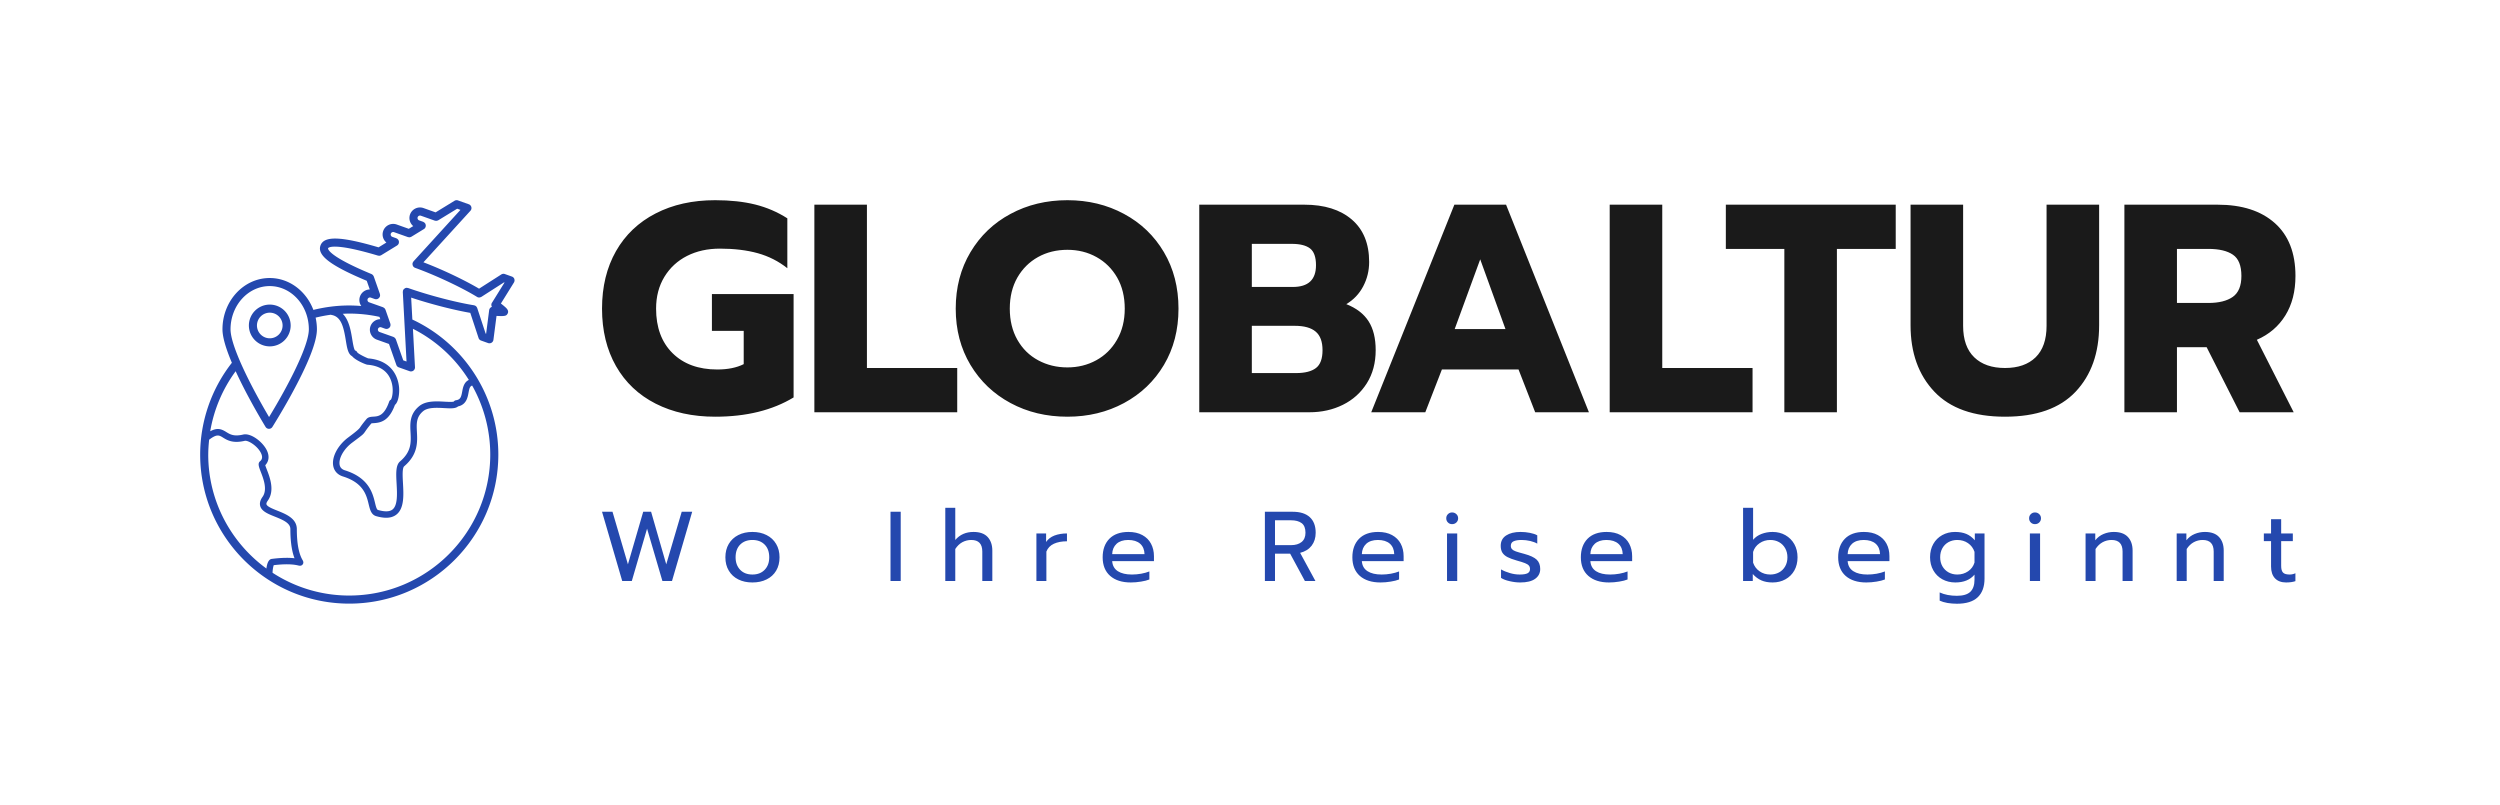
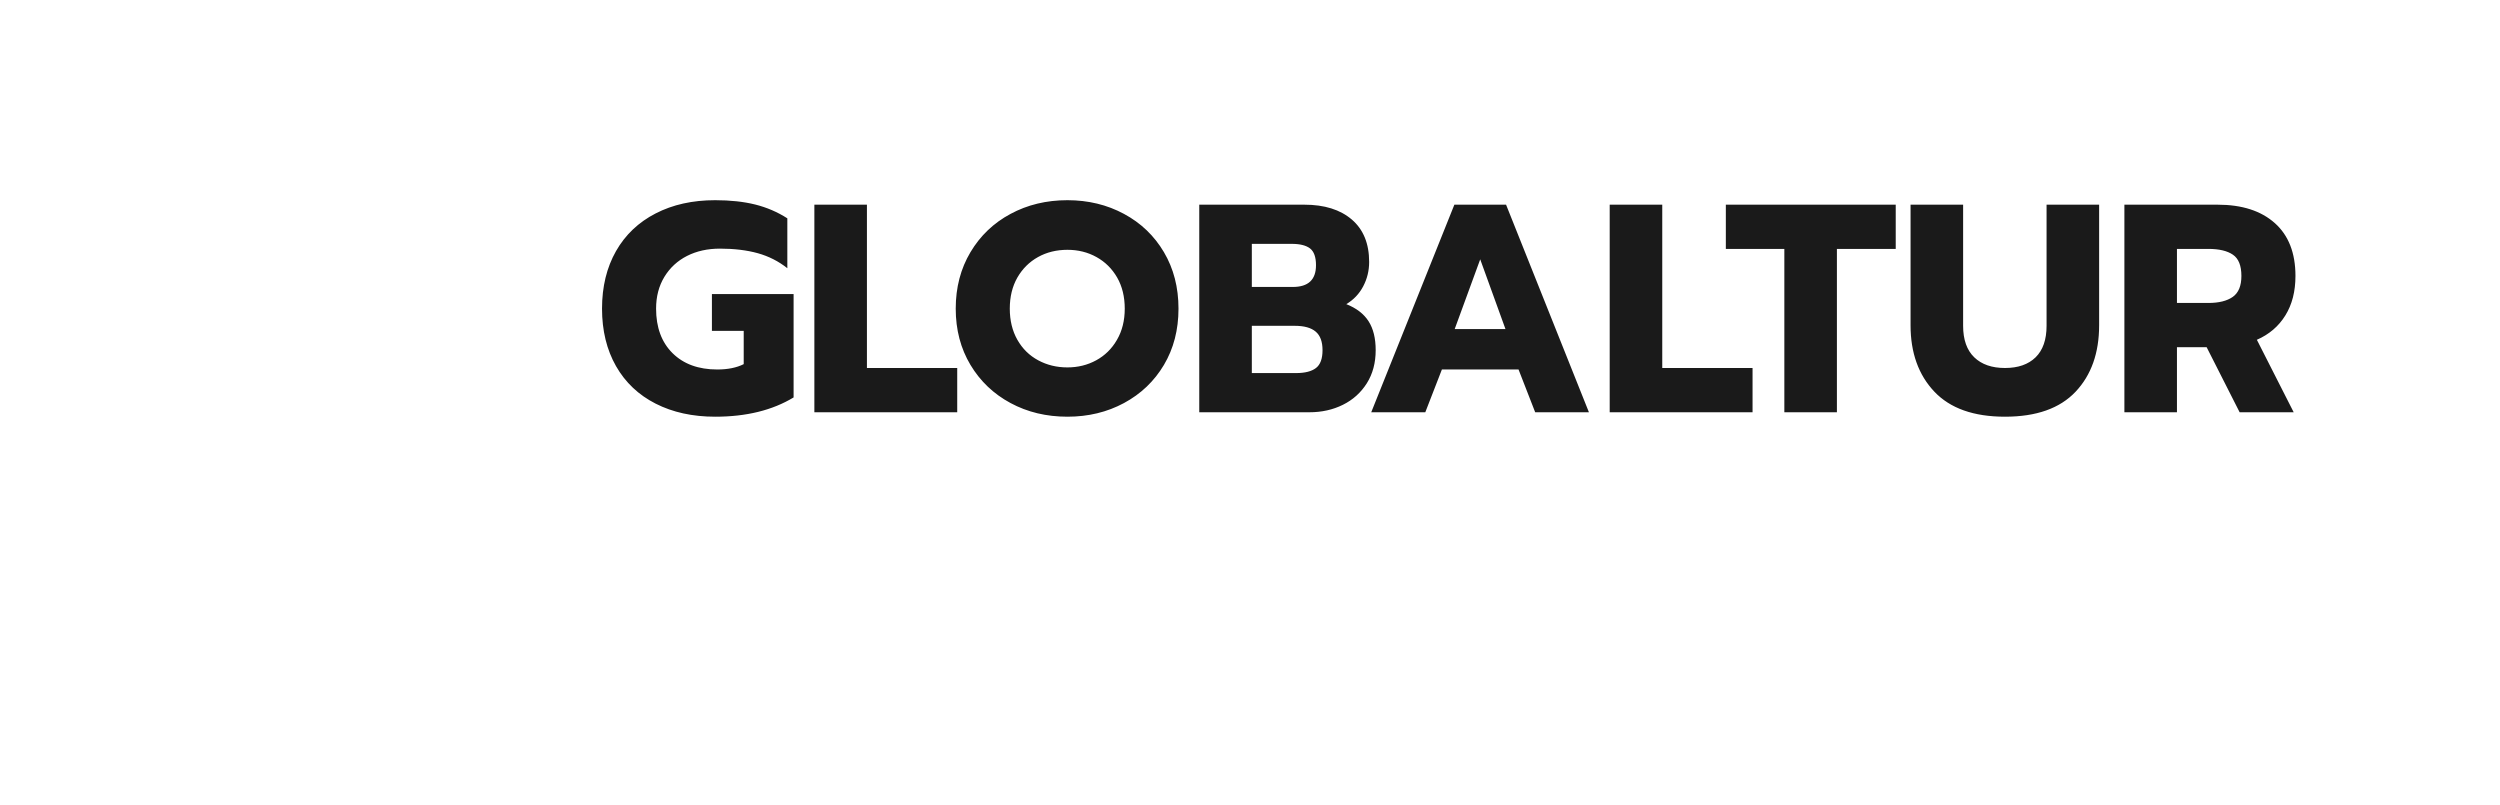
<svg xmlns="http://www.w3.org/2000/svg" id="SvgjsSvg15294" width="4096" height="1318.545" version="1.1">
  <defs id="SvgjsDefs15295" />
  <g id="SvgjsG15296" transform="translate(328, 328) scale(34.4)" opacity="1">
    <defs id="SvgjsDefs5057" />
    <g id="SvgjsG5058" transform="scale(0.216)" opacity="1">
      <g id="SvgjsG5059" class="v2xuRLOkr" transform="translate(-21.242, -11.423) scale(1.118)" light-content="false" non-strokable="false" fill="#2448ae">
-         <path d="M80.961 25.762a.784.784 0 0 0-.484-.484l-1.391-.496a.796.796 0 0 0-.695.078L74 27.668c-2.446-1.453-6.65-3.55-10.97-5.203l9.266-10.16a.79.79 0 0 0 .183-.73.792.792 0 0 0-.504-.555l-2.132-.758a.796.796 0 0 0-.684.07l-3.73 2.286-2.383-.848a2.06 2.06 0 0 0-1.59.082 2.076 2.076 0 0 0-.441 3.473l-.875.535-2.383-.848a2.087 2.087 0 0 0-2.66 1.266 2.06 2.06 0 0 0 .082 1.59c.128.273.32.507.543.699l-1.547.95c-7.434-2.192-10.766-2.298-11.453-.36s1.964 3.96 9.125 6.957l.601 1.71a2.073 2.073 0 0 0-1.934 1.383 2.06 2.06 0 0 0 .083 1.59c.05.106.109.2.175.29a30.1 30.1 0 0 0-2.375-.106c-2.394 0-4.77.305-7.074.875-1.394-3.684-4.726-6.29-8.617-6.29-5.137 0-9.312 4.54-9.312 10.118 0 1.492.632 3.71 1.855 6.597a29.453 29.453 0 0 0-6.254 18.102c0 16.211 13.188 29.402 29.402 29.402 16.211 0 29.402-13.188 29.402-29.402 0-11.414-6.644-21.805-16.957-26.629l-.234-4.324c4.375 1.453 8.902 2.535 11.66 3.008l1.633 4.96a.796.796 0 0 0 .488.5l1.39.497a.805.805 0 0 0 .684-.07.784.784 0 0 0 .371-.578l.61-4.707c.374.02.68.03.925.03.906 0 1.055-.144 1.23-.425.384-.613-.167-1.102-.495-1.394a14.028 14.028 0 0 0-.797-.653l2.574-4.152a.81.81 0 0 0 .074-.684zm-48.254 1.395c4.258 0 7.723 3.824 7.723 8.527 0 2.14-1.782 6.55-5.02 12.422a131.324 131.324 0 0 1-2.828 4.879 144.925 144.925 0 0 1-2.508-4.446c-3.28-6.09-5.09-10.656-5.09-12.855 0-4.703 3.465-8.527 7.723-8.527zM20.59 60.383c0-.981.07-1.958.176-2.93 1.515-1.145 1.945-.906 2.71-.43.821.512 1.942 1.211 4.301.656.653-.152 2.477.961 3.192 2.375.535 1.055.012 1.5-.16 1.649-.504.43-.25 1.09.136 2.086.543 1.402 1.364 3.523.348 4.945-.46.648-.613 1.262-.45 1.824.306 1.035 1.556 1.54 2.884 2.067 1.789.718 3.058 1.312 3.058 2.468 0 3.016.438 4.758.82 5.743-.878-.106-2.292-.153-4.496.128-.546.07-.898.715-1.05 1.899C25.113 77.8 20.586 69.61 20.586 60.38zm27.809 27.808A27.645 27.645 0 0 1 33.274 83.7c-.004-.445.102-1.164.234-1.5 3.032-.363 4.371-.047 4.82.059.22.05.622.148.887-.211s.059-.715-.043-.887c-.738-1.273-1.113-3.316-1.113-6.066 0-2.106-2.14-2.965-3.855-3.652-.938-.375-2.004-.801-2.133-1.247-.063-.207.11-.507.265-.726 1.41-1.98.403-4.586-.199-6.14-.113-.29-.246-.637-.304-.844.75-.782.855-1.864.273-3.008-.84-1.66-3.137-3.387-4.621-3.04-1.844.434-2.602-.038-3.336-.495-.945-.59-1.754-.918-3.172-.145a27.87 27.87 0 0 1 5.016-11.848 96.128 96.128 0 0 0 2.68 5.34 130.271 130.271 0 0 0 3.218 5.64.792.792 0 0 0 .672.38h.004a.794.794 0 0 0 .672-.372c.015-.027 1.699-2.695 3.562-6.066 3.461-6.281 5.22-10.72 5.22-13.191 0-.793-.095-1.559-.255-2.301.996-.242 2-.441 3.02-.574.039.015.058.035.11.043 1.913.324 2.394 2.37 2.823 5.015.243 1.496.442 2.703 1.235 3.114.68.847 2.761 1.668 3.008 1.687 2.37.184 3.93 1.192 4.632 3 .672 1.727.29 3.524.016 3.899a.631.631 0 0 0-.336.37c-.984 2.84-2.172 2.915-3.125 2.973-.492.032-1.004.063-1.36.485-.788.941-1.093 1.394-1.296 1.695-.184.273-.785.79-1.801 1.55l-.524.395c-2.03 1.528-3.238 3.813-2.937 5.559.18 1.031.863 1.781 1.926 2.113 4.05 1.262 4.64 3.703 5.07 5.48.258 1.063.5 2.067 1.484 2.348.735.211 1.391.317 1.97.317.823 0 1.495-.215 2.034-.64 1.551-1.239 1.407-3.872 1.278-6.196-.074-1.324-.164-2.973.238-3.316 2.742-2.34 2.617-4.786 2.512-6.75-.086-1.657-.153-2.97 1.23-4.122.946-.785 2.73-.683 4.168-.605 1.242.07 2.188.125 2.711-.332 1.633-.348 1.895-1.758 2.07-2.703.157-.848.266-1.266.715-1.41a27.777 27.777 0 0 1 3.57 13.605c0 15.336-12.476 27.809-27.808 27.809zM71.977 45.67c-.96.458-1.16 1.516-1.3 2.286-.2 1.07-.337 1.593-1.231 1.718a.618.618 0 0 0-.422.25c-.242.118-1.14.067-1.801.032-1.66-.094-3.723-.211-5.05.898-1.876 1.563-1.782 3.395-1.688 5.164.101 1.946.195 3.781-2.067 5.715-.882.754-.789 2.422-.683 4.356.113 2.015.238 4.3-.801 5.128-.563.45-1.523.481-2.86.098-.273-.078-.421-.703-.597-1.422-.445-1.84-1.191-4.922-5.93-6.398-.61-.192-.953-.555-1.05-1.113-.215-1.254.835-3.11 2.449-4.325l.523-.39c1.629-1.223 1.695-1.27 2.09-1.856.187-.277.469-.691 1.199-1.566.082-.031.309-.043.48-.055 1.415-.086 3.012-.45 4.172-3.601.711-.583.891-2.247.825-3.313-.082-1.266-.758-5.41-6.098-5.86-.426-.148-1.914-.863-2.16-1.187a.637.637 0 0 0-.414-.367c-.243-.184-.438-1.387-.57-2.188-.274-1.675-.622-3.793-1.876-5.05.434-.02.864-.043 1.297-.043 2.004 0 4 .222 5.942.644l.164.461a2.08 2.08 0 0 0-1.934 1.379 2.06 2.06 0 0 0 .082 1.59c.238.504.66.883 1.184 1.07l2.383.848 1.449 4.129a.784.784 0 0 0 .484.484l2.133.758a.777.777 0 0 0 .266.047.818.818 0 0 0 .476-.156.8.8 0 0 0 .32-.68l-.406-7.574a27.813 27.813 0 0 1 11.035 10.094zm4.563-15.227a.781.781 0 0 0-.004.81.792.792 0 0 0-.543.648l-.602 4.66-.094-.035-1.664-5.051c-.012-.04-.039-.063-.054-.098a.658.658 0 0 0-.083-.144.674.674 0 0 0-.109-.102c-.039-.031-.074-.066-.117-.094a.766.766 0 0 0-.16-.058c-.035-.012-.067-.032-.106-.04-2.836-.44-8.105-1.695-12.977-3.394-.004 0-.004 0-.008-.004-.05-.015-.101-.015-.152-.02-.05-.007-.101-.027-.152-.023h-.004a.797.797 0 0 0-.3.078c-.052.024-.087.063-.13.098-.039.031-.082.05-.117.086a.805.805 0 0 0-.16.266v.004c-.016.05-.016.101-.02.152-.007.05-.023.097-.023.152v.008l.734 13.691-.648-.23-1.45-4.13c-.003-.011-.015-.023-.019-.035-.02-.05-.055-.097-.086-.14-.027-.04-.05-.082-.086-.117s-.074-.059-.117-.086c-.047-.032-.09-.063-.14-.086-.012-.004-.024-.016-.036-.024l-2.742-.972a.48.48 0 0 1-.277-.254.482.482 0 0 1-.02-.375.498.498 0 0 1 .63-.297l.78.277h.012a.806.806 0 0 0 .254.043c.008 0 .016-.004.027-.004.032 0 .063-.011.098-.015.047-.008.094-.008.14-.024.016-.004.024-.015.036-.02.05-.019.093-.054.14-.085.04-.028.082-.051.118-.086s.058-.074.085-.117c.032-.047.063-.09.086-.141.004-.012.016-.023.02-.035.012-.035.008-.067.016-.102.011-.054.023-.105.023-.164a.791.791 0 0 0-.023-.164c-.008-.035-.004-.07-.016-.101l-.957-2.73c-.004-.013-.016-.024-.02-.036a.627.627 0 0 0-.086-.14c-.027-.04-.05-.083-.085-.118-.036-.035-.075-.058-.118-.086-.047-.031-.09-.062-.14-.086-.012-.004-.024-.015-.035-.023l-2.743-.973a.48.48 0 0 1-.277-.254.482.482 0 0 1 .234-.652.482.482 0 0 1 .375-.02l.782.278h.011a.806.806 0 0 0 .254.043c.008 0 .016-.004.024-.004.035 0 .066-.012.097-.016.047-.008.094-.008.141-.023.012-.004.023-.016.035-.02.05-.02.094-.054.14-.086.04-.027.083-.05.118-.086s.059-.074.086-.113c.031-.047.062-.09.086-.14.004-.012.015-.024.02-.036.011-.035.007-.07.015-.101a.744.744 0 0 0 .023-.16.791.791 0 0 0-.023-.164c-.008-.036-.004-.07-.016-.102l-1.21-3.45-.012-.019c-.02-.054-.059-.101-.09-.152-.024-.035-.043-.078-.074-.11s-.07-.05-.106-.078c-.047-.035-.094-.074-.148-.097l-.02-.012c-8.937-3.703-8.566-5.078-8.562-5.09.004-.012.586-1.312 9.844 1.453.05.016.101.008.152.016.027.004.05.02.078.02.02 0 .035-.008.055-.008a.878.878 0 0 0 .281-.074.765.765 0 0 0 .055-.024c.007-.004.015-.004.023-.012l3.117-1.91c.004-.004.008-.008.016-.012a.8.8 0 0 0 .207-.191c.016-.02.02-.043.035-.063.027-.046.059-.09.078-.144.004-.012 0-.027.008-.04a.704.704 0 0 0 .023-.163c.004-.047.012-.098.008-.145-.004-.047-.023-.094-.035-.14a.754.754 0 0 0-.058-.157c-.008-.011-.008-.027-.016-.039-.02-.03-.047-.047-.07-.074-.036-.043-.067-.086-.114-.121-.043-.035-.09-.059-.14-.086-.032-.016-.055-.043-.09-.055l-.781-.277a.48.48 0 0 1-.278-.254.482.482 0 0 1-.02-.375.498.498 0 0 1 .63-.297l2.742.973c.066.023.133.023.199.027.023.004.047.02.07.02.008 0 .02-.004.028-.004.02 0 .039-.004.058-.008a.84.84 0 0 0 .211-.055c.024-.007.047-.02.07-.03.016-.009.032-.013.047-.02l2.47-1.512a.875.875 0 0 0 .223-.203c.014-.02.018-.04.03-.063.027-.047.059-.09.078-.144.004-.012 0-.028.008-.043a.791.791 0 0 0 .023-.164c.004-.047.012-.098.008-.145-.004-.047-.023-.094-.035-.14a.754.754 0 0 0-.058-.157c-.008-.011-.008-.027-.016-.039-.02-.031-.047-.047-.07-.074-.036-.043-.067-.086-.114-.121-.043-.035-.09-.059-.14-.086-.032-.016-.055-.043-.09-.055l-.781-.277a.498.498 0 0 1-.297-.629.48.48 0 0 1 .254-.277.482.482 0 0 1 .375-.02l2.742.973c.012.004.027 0 .043.008a.78.78 0 0 0 .164.023c.047.004.094.012.144.008.047-.004.094-.024.141-.035.055-.016.106-.032.156-.055.012-.008.028-.008.04-.016l3.73-2.285.648.23-9.246 10.142-.004.004c-.035.039-.05.086-.078.129-.027.046-.062.085-.082.136v.004a.824.824 0 0 0-.047.309c.004.05.024.101.035.152s.016.102.036.145c.043.093.105.18.183.25v.004c.078.07.168.12.262.156l.004.004c4.636 1.68 9.656 4.156 12.215 5.734a.775.775 0 0 0 .23.094c.016.004.035.004.051.008.043.007.09.02.133.02.02 0 .035-.013.055-.016a.693.693 0 0 0 .246-.063c.035-.016.07-.02.105-.039.008-.004.016-.004.024-.012l4.476-2.867.094.035-2.477 3.996zm-39.696 4.485a4.124 4.124 0 0 0-4.12-4.121 4.124 4.124 0 0 0-4.122 4.12 4.124 4.124 0 0 0 4.121 4.122 4.124 4.124 0 0 0 4.122-4.121zm-6.648 0a2.529 2.529 0 0 1 2.527-2.527c1.395 0 2.528 1.132 2.528 2.527s-1.133 2.527-2.528 2.527a2.529 2.529 0 0 1-2.527-2.527z" />
-       </g>
+         </g>
      <g id="SvgjsG5060" class="text" transform="translate(275.304, 46.76) scale(1)" light-content="false" fill="#1a1a1a">
        <path d="M-174.88 -1.9C-171.1 0.02 -166.73 0.98 -161.75 0.98C-154.89 0.98 -149.13 -0.44 -144.46 -3.27L-144.46 -26.06L-162.47 -26.06L-162.47 -17.94L-155.46 -17.94L-155.46 -10.61C-157.03 -9.82 -158.98 -9.43 -161.29 -9.43C-165.44 -9.43 -168.72 -10.63 -171.15 -13.03C-173.57 -15.43 -174.78 -18.71 -174.78 -22.85C-174.78 -25.52 -174.17 -27.85 -172.95 -29.86C-171.72 -31.87 -170.05 -33.41 -167.94 -34.48C-165.82 -35.55 -163.41 -36.08 -160.7 -36.08C-157.56 -36.08 -154.77 -35.74 -152.35 -35.07C-149.93 -34.39 -147.76 -33.29 -145.84 -31.76L-145.84 -42.76C-148.02 -44.16 -150.39 -45.17 -152.94 -45.81C-155.49 -46.44 -158.43 -46.76 -161.75 -46.76C-166.73 -46.76 -171.1 -45.79 -174.88 -43.84C-178.65 -41.9 -181.57 -39.13 -183.62 -35.53C-185.67 -31.92 -186.7 -27.7 -186.7 -22.85C-186.7 -18.01 -185.67 -13.78 -183.62 -10.18C-181.57 -6.58 -178.65 -3.82 -174.88 -1.9Z M-139.88 -45.77L-139.88 0L-108.38 0L-108.38 -9.76L-128.29 -9.76L-128.29 -45.77Z M-96.62 -2.03C-92.89 -0.02 -88.71 0.98 -84.08 0.98C-79.5 0.98 -75.34 -0.02 -71.61 -2.03C-67.88 -4.04 -64.94 -6.84 -62.8 -10.44C-60.66 -14.05 -59.59 -18.18 -59.59 -22.85C-59.59 -27.53 -60.66 -31.67 -62.8 -35.3C-64.94 -38.92 -67.88 -41.74 -71.61 -43.74C-75.34 -45.75 -79.5 -46.76 -84.08 -46.76C-88.71 -46.76 -92.89 -45.75 -96.62 -43.74C-100.36 -41.74 -103.3 -38.92 -105.46 -35.3C-107.62 -31.67 -108.71 -27.53 -108.71 -22.85C-108.71 -18.18 -107.62 -14.05 -105.46 -10.44C-103.3 -6.84 -100.36 -4.04 -96.62 -2.03ZM-77.73 -11.46C-79.65 -10.41 -81.77 -9.89 -84.08 -9.89C-86.44 -9.89 -88.59 -10.41 -90.53 -11.46C-92.48 -12.51 -94 -14.01 -95.12 -15.98C-96.23 -17.94 -96.79 -20.23 -96.79 -22.85C-96.79 -25.47 -96.23 -27.75 -95.12 -29.7C-94 -31.64 -92.49 -33.15 -90.57 -34.22C-88.65 -35.29 -86.48 -35.82 -84.08 -35.82C-81.73 -35.82 -79.59 -35.29 -77.67 -34.22C-75.74 -33.15 -74.23 -31.64 -73.11 -29.7C-72 -27.75 -71.44 -25.47 -71.44 -22.85C-71.44 -20.23 -72.01 -17.94 -73.15 -15.98C-74.28 -14.01 -75.81 -12.51 -77.73 -11.46Z M-55.01 -45.77L-55.01 0L-30.71 0C-28.01 0 -25.55 -0.55 -23.35 -1.64C-21.14 -2.73 -19.38 -4.31 -18.07 -6.38C-16.76 -8.46 -16.11 -10.89 -16.11 -13.69C-16.11 -16.31 -16.63 -18.43 -17.68 -20.07C-18.73 -21.71 -20.37 -22.96 -22.59 -23.84C-20.98 -24.8 -19.73 -26.11 -18.86 -27.77C-17.99 -29.42 -17.55 -31.21 -17.55 -33.14C-17.55 -37.2 -18.83 -40.32 -21.38 -42.5C-23.93 -44.68 -27.42 -45.77 -31.83 -45.77ZM-34.38 -27.63L-43.42 -27.63L-43.42 -37.13L-34.58 -37.13C-32.79 -37.13 -31.45 -36.79 -30.58 -36.12C-29.71 -35.44 -29.27 -34.21 -29.27 -32.42C-29.27 -29.23 -30.97 -27.63 -34.38 -27.63ZM-33.66 -8.64L-43.42 -8.64L-43.42 -19.06L-33.92 -19.06C-31.87 -19.06 -30.34 -18.63 -29.34 -17.78C-28.33 -16.93 -27.83 -15.56 -27.83 -13.69C-27.83 -11.81 -28.31 -10.5 -29.27 -9.76C-30.23 -9.02 -31.69 -8.64 -33.66 -8.64Z M1.24 -45.77L-17.09 0L-5.17 0L-1.51 -9.43L15.39 -9.43L19.06 0L30.91 0L12.64 -45.77ZM12.51 -18.34L1.31 -18.34L6.94 -33.72Z M35.49 -45.77L35.49 0L66.99 0L66.99 -9.76L47.08 -9.76L47.08 -45.77Z M74 -36.02L74 0L85.59 0L85.59 -36.02L98.56 -36.02L98.56 -45.77L61.1 -45.77L61.1 -36.02Z M107.07 -4.55C110.56 -0.86 115.76 0.98 122.65 0.98C129.55 0.98 134.74 -0.85 138.21 -4.52C141.68 -8.19 143.41 -13.08 143.41 -19.19L143.41 -45.77L131.82 -45.77L131.82 -19.06C131.82 -16 131.01 -13.69 129.4 -12.11C127.78 -10.54 125.54 -9.76 122.65 -9.76C119.77 -9.76 117.51 -10.54 115.88 -12.11C114.24 -13.69 113.42 -16 113.42 -19.06L113.42 -45.77L101.83 -45.77L101.83 -19.19C101.83 -13.12 103.58 -8.24 107.07 -4.55Z M148.98 -45.77L148.98 0L160.57 0L160.57 -14.34L167.12 -14.34L174.39 0L186.31 0L178.19 -15.98C180.89 -17.16 182.99 -18.95 184.47 -21.35C185.96 -23.75 186.7 -26.65 186.7 -30.06C186.7 -35.12 185.18 -39.01 182.15 -41.71C179.11 -44.42 174.91 -45.77 169.54 -45.77ZM167.51 -24.1L160.57 -24.1L160.57 -36.02L167.51 -36.02C169.87 -36.02 171.67 -35.59 172.91 -34.74C174.16 -33.89 174.78 -32.33 174.78 -30.06C174.78 -27.87 174.15 -26.34 172.88 -25.44C171.61 -24.55 169.82 -24.1 167.51 -24.1Z" />
      </g>
      <g id="SvgjsG5061" class="text" transform="translate(275.134, 83.96) scale(1)" light-content="false" fill="#2448ae">
-         <path d="M-186.53 -15.26L-182.08 0L-179.96 0L-176.6 -11.53L-173.22 0L-171.1 0L-166.65 -15.26L-168.96 -15.26L-172.37 -3.67L-175.71 -15.26L-177.45 -15.26L-180.82 -3.67L-184.22 -15.26Z M-156.48 -0.34C-155.58 0.11 -154.55 0.33 -153.37 0.33C-152.19 0.33 -151.15 0.11 -150.25 -0.34C-149.34 -0.78 -148.64 -1.42 -148.14 -2.26C-147.64 -3.1 -147.39 -4.08 -147.39 -5.22C-147.39 -6.34 -147.64 -7.32 -148.14 -8.16C-148.64 -9.01 -149.34 -9.66 -150.25 -10.12C-151.15 -10.58 -152.19 -10.81 -153.37 -10.81C-154.55 -10.81 -155.59 -10.58 -156.49 -10.12C-157.39 -9.66 -158.09 -9.01 -158.59 -8.16C-159.08 -7.32 -159.33 -6.34 -159.33 -5.22C-159.33 -4.08 -159.08 -3.1 -158.57 -2.26C-158.07 -1.42 -157.37 -0.78 -156.48 -0.34ZM-150.66 -2.47C-151.33 -1.77 -152.23 -1.42 -153.37 -1.42C-154.5 -1.42 -155.41 -1.77 -156.08 -2.47C-156.74 -3.17 -157.08 -4.08 -157.08 -5.22C-157.08 -6.4 -156.74 -7.33 -156.08 -8.01C-155.41 -8.69 -154.5 -9.04 -153.37 -9.04C-152.23 -9.04 -151.33 -8.69 -150.66 -8.01C-149.99 -7.33 -149.66 -6.4 -149.66 -5.22C-149.66 -4.08 -149.99 -3.17 -150.66 -2.47Z M-122.92 -15.26L-122.92 0L-120.67 0L-120.67 -15.26Z M-110.84 -16.13L-110.84 0L-108.64 0L-108.64 -7.05C-108.2 -7.72 -107.68 -8.22 -107.08 -8.55C-106.47 -8.87 -105.82 -9.04 -105.12 -9.04C-103.49 -9.04 -102.68 -8.19 -102.68 -6.48L-102.68 0L-100.47 0L-100.47 -6.7C-100.47 -7.95 -100.82 -8.95 -101.5 -9.69C-102.18 -10.43 -103.22 -10.81 -104.62 -10.81C-106.29 -10.81 -107.63 -10.22 -108.64 -9.04L-108.64 -16.13Z M-90.75 -10.48L-90.75 0L-88.55 0L-88.55 -6.48C-88.24 -7.27 -87.69 -7.84 -86.89 -8.21C-86.09 -8.57 -85.13 -8.75 -84.01 -8.75L-84.01 -10.48C-85.05 -10.48 -85.97 -10.32 -86.77 -10.02C-87.56 -9.71 -88.18 -9.24 -88.61 -8.6L-88.61 -10.48Z M-74.49 -1.12C-73.39 -0.16 -71.88 0.33 -69.94 0.33C-69.2 0.33 -68.45 0.27 -67.68 0.14C-66.92 0.02 -66.3 -0.14 -65.84 -0.33L-65.84 -2.1C-66.36 -1.89 -66.96 -1.73 -67.65 -1.6C-68.33 -1.48 -69.01 -1.42 -69.68 -1.42C-70.99 -1.42 -72.02 -1.66 -72.79 -2.15C-73.55 -2.64 -73.97 -3.38 -74.04 -4.37L-64.83 -4.37L-64.83 -5.46C-64.83 -6.49 -65.05 -7.41 -65.48 -8.22C-65.91 -9.03 -66.54 -9.66 -67.39 -10.12C-68.23 -10.58 -69.26 -10.81 -70.46 -10.81C-72.28 -10.81 -73.68 -10.3 -74.67 -9.3C-75.65 -8.29 -76.14 -6.93 -76.14 -5.22C-76.14 -3.46 -75.59 -2.09 -74.49 -1.12ZM-66.91 -5.92L-74.04 -5.92C-74.01 -6.86 -73.69 -7.62 -73.08 -8.19C-72.47 -8.75 -71.61 -9.04 -70.51 -9.04C-69.37 -9.04 -68.5 -8.76 -67.88 -8.22C-67.26 -7.67 -66.94 -6.91 -66.91 -5.92Z M-40.37 -15.26L-40.37 0L-38.14 0L-38.14 -6.02L-34.8 -6.02L-31.55 0L-29.23 0L-32.6 -6.2C-31.5 -6.48 -30.66 -7 -30.06 -7.78C-29.47 -8.56 -29.17 -9.51 -29.17 -10.63C-29.17 -12.14 -29.61 -13.29 -30.48 -14.08C-31.35 -14.87 -32.6 -15.26 -34.23 -15.26ZM-34.6 -7.9L-38.14 -7.9L-38.14 -13.38L-34.6 -13.38C-33.6 -13.38 -32.82 -13.17 -32.26 -12.75C-31.7 -12.33 -31.42 -11.62 -31.42 -10.63C-31.42 -9.73 -31.71 -9.05 -32.28 -8.59C-32.85 -8.13 -33.63 -7.9 -34.6 -7.9Z M-19.44 -1.12C-18.34 -0.16 -16.82 0.33 -14.88 0.33C-14.14 0.33 -13.39 0.27 -12.63 0.14C-11.86 0.02 -11.25 -0.14 -10.78 -0.33L-10.78 -2.1C-11.3 -1.89 -11.91 -1.73 -12.59 -1.6C-13.28 -1.48 -13.95 -1.42 -14.62 -1.42C-15.93 -1.42 -16.97 -1.66 -17.73 -2.15C-18.5 -2.64 -18.92 -3.38 -18.99 -4.37L-9.78 -4.37L-9.78 -5.46C-9.78 -6.49 -9.99 -7.41 -10.42 -8.22C-10.85 -9.03 -11.49 -9.66 -12.33 -10.12C-13.17 -10.58 -14.2 -10.81 -15.41 -10.81C-17.23 -10.81 -18.63 -10.3 -19.61 -9.3C-20.59 -8.29 -21.08 -6.93 -21.08 -5.22C-21.08 -3.46 -20.53 -2.09 -19.44 -1.12ZM-11.85 -5.92L-18.99 -5.92C-18.96 -6.86 -18.64 -7.62 -18.03 -8.19C-17.42 -8.75 -16.56 -9.04 -15.45 -9.04C-14.32 -9.04 -13.44 -8.76 -12.82 -8.22C-12.2 -7.67 -11.88 -6.91 -11.85 -5.92Z M-0.01 -12.9C0.24 -12.65 0.54 -12.53 0.91 -12.53C1.28 -12.53 1.6 -12.65 1.86 -12.9C2.11 -13.15 2.24 -13.45 2.24 -13.82C2.24 -14.18 2.11 -14.49 1.86 -14.73C1.6 -14.98 1.28 -15.11 0.91 -15.11C0.54 -15.11 0.24 -14.98 -0.01 -14.73C-0.26 -14.49 -0.38 -14.18 -0.38 -13.82C-0.38 -13.45 -0.26 -13.15 -0.01 -12.9ZM-0.21 -10.48L-0.21 0L2.04 0L2.04 -10.48Z M13.62 0.05C14.43 0.24 15.2 0.33 15.93 0.33C17.39 0.33 18.49 0.06 19.23 -0.48C19.97 -1.02 20.34 -1.74 20.34 -2.64C20.34 -3.51 20.08 -4.2 19.57 -4.69C19.05 -5.19 18.13 -5.62 16.81 -5.98C15.96 -6.2 15.35 -6.38 14.96 -6.52C14.58 -6.65 14.3 -6.82 14.12 -7.01C13.95 -7.2 13.86 -7.44 13.86 -7.75C13.86 -8.23 14.06 -8.56 14.47 -8.75C14.88 -8.94 15.47 -9.04 16.24 -9.04C16.88 -9.04 17.51 -8.96 18.13 -8.82C18.74 -8.67 19.27 -8.48 19.69 -8.23L19.69 -10.06C19.28 -10.3 18.74 -10.48 18.07 -10.61C17.4 -10.74 16.72 -10.81 16.02 -10.81C14.68 -10.81 13.62 -10.55 12.82 -10.03C12.03 -9.51 11.63 -8.75 11.63 -7.75C11.63 -7.12 11.76 -6.61 12.01 -6.22C12.27 -5.83 12.65 -5.5 13.15 -5.25C13.65 -5 14.33 -4.74 15.19 -4.5C15.99 -4.28 16.59 -4.09 16.99 -3.93C17.39 -3.77 17.68 -3.59 17.84 -3.39C18.01 -3.2 18.09 -2.94 18.09 -2.62C18.09 -2.2 17.91 -1.89 17.55 -1.7C17.18 -1.51 16.61 -1.42 15.82 -1.42C15.12 -1.42 14.4 -1.52 13.66 -1.74C12.92 -1.95 12.27 -2.22 11.7 -2.55L11.7 -0.68C12.16 -0.37 12.8 -0.13 13.62 0.05Z M30.95 -1.12C32.05 -0.16 33.56 0.33 35.5 0.33C36.24 0.33 36.99 0.27 37.76 0.14C38.52 0.02 39.14 -0.14 39.6 -0.33L39.6 -2.1C39.08 -1.89 38.48 -1.73 37.79 -1.6C37.11 -1.48 36.43 -1.42 35.76 -1.42C34.45 -1.42 33.41 -1.66 32.65 -2.15C31.89 -2.64 31.47 -3.38 31.4 -4.37L40.61 -4.37L40.61 -5.46C40.61 -6.49 40.39 -7.41 39.96 -8.22C39.53 -9.03 38.9 -9.66 38.05 -10.12C37.21 -10.58 36.18 -10.81 34.98 -10.81C33.16 -10.81 31.76 -10.3 30.77 -9.3C29.79 -8.29 29.3 -6.93 29.3 -5.22C29.3 -3.46 29.85 -2.09 30.95 -1.12ZM38.53 -5.92L31.4 -5.92C31.42 -6.86 31.75 -7.62 32.36 -8.19C32.97 -8.75 33.83 -9.04 34.93 -9.04C36.07 -9.04 36.94 -8.76 37.56 -8.22C38.18 -7.67 38.5 -6.91 38.53 -5.92Z M69.12 -0.12C69.81 0.18 70.63 0.33 71.58 0.33C72.63 0.33 73.57 0.1 74.4 -0.36C75.24 -0.82 75.9 -1.47 76.37 -2.3C76.84 -3.14 77.08 -4.11 77.08 -5.22C77.08 -6.31 76.84 -7.28 76.37 -8.12C75.9 -8.96 75.24 -9.62 74.4 -10.1C73.57 -10.57 72.63 -10.81 71.58 -10.81C70.7 -10.81 69.89 -10.66 69.13 -10.37C68.38 -10.08 67.76 -9.65 67.28 -9.08L67.28 -16.13L65.07 -16.13L65.07 0L67.21 0L67.21 -1.53C67.79 -0.89 68.43 -0.42 69.12 -0.12ZM73.01 -1.89C72.43 -1.58 71.79 -1.42 71.08 -1.42C70.17 -1.42 69.38 -1.66 68.71 -2.13C68.03 -2.6 67.55 -3.24 67.28 -4.04L67.28 -6.4C67.52 -7.2 68 -7.84 68.7 -8.32C69.39 -8.8 70.19 -9.04 71.08 -9.04C71.79 -9.04 72.43 -8.88 73.01 -8.56C73.58 -8.24 74.03 -7.79 74.36 -7.2C74.69 -6.62 74.85 -5.96 74.85 -5.22C74.85 -4.47 74.69 -3.81 74.36 -3.23C74.03 -2.65 73.58 -2.2 73.01 -1.89Z M87.68 -1.12C88.78 -0.16 90.3 0.33 92.24 0.33C92.98 0.33 93.73 0.27 94.5 0.14C95.26 0.02 95.87 -0.14 96.34 -0.33L96.34 -2.1C95.82 -1.89 95.21 -1.73 94.53 -1.6C93.84 -1.48 93.17 -1.42 92.5 -1.42C91.19 -1.42 90.15 -1.66 89.39 -2.15C88.62 -2.64 88.2 -3.38 88.13 -4.37L97.34 -4.37L97.34 -5.46C97.34 -6.49 97.13 -7.41 96.7 -8.22C96.27 -9.03 95.63 -9.66 94.79 -10.12C93.95 -10.58 92.92 -10.81 91.71 -10.81C89.89 -10.81 88.49 -10.3 87.51 -9.3C86.53 -8.29 86.04 -6.93 86.04 -5.22C86.04 -3.46 86.59 -2.09 87.68 -1.12ZM95.27 -5.92L88.13 -5.92C88.16 -6.86 88.48 -7.62 89.09 -8.19C89.7 -8.75 90.56 -9.04 91.67 -9.04C92.8 -9.04 93.68 -8.76 94.3 -8.22C94.92 -7.67 95.24 -6.91 95.27 -5.92Z M110.13 4.85C110.81 4.96 111.5 5.02 112.22 5.02C114.28 5.02 115.82 4.54 116.81 3.59C117.81 2.64 118.31 1.27 118.31 -0.52L118.31 -10.48L116.17 -10.48L116.17 -8.97C115.59 -9.63 114.96 -10.1 114.28 -10.38C113.6 -10.66 112.78 -10.81 111.8 -10.81C110.76 -10.81 109.81 -10.57 108.98 -10.11C108.14 -9.64 107.48 -8.99 107.01 -8.15C106.54 -7.32 106.3 -6.34 106.3 -5.24C106.3 -4.15 106.54 -3.18 107.02 -2.34C107.5 -1.49 108.16 -0.84 109.01 -0.37C109.85 0.09 110.81 0.33 111.87 0.33C113.73 0.33 115.14 -0.25 116.1 -1.4L116.1 -0.28C116.1 0.91 115.79 1.8 115.18 2.39C114.56 2.98 113.57 3.27 112.22 3.27C110.78 3.27 109.51 3.03 108.42 2.53L108.42 4.34C108.89 4.56 109.46 4.73 110.13 4.85ZM114.7 -2.14C114 -1.66 113.21 -1.42 112.3 -1.42C111.59 -1.42 110.95 -1.58 110.37 -1.9C109.8 -2.22 109.35 -2.67 109.02 -3.24C108.69 -3.82 108.53 -4.48 108.53 -5.24C108.53 -5.98 108.69 -6.64 109.02 -7.23C109.35 -7.81 109.8 -8.25 110.37 -8.57C110.95 -8.88 111.59 -9.04 112.3 -9.04C113.21 -9.04 114 -8.8 114.67 -8.34C115.35 -7.87 115.83 -7.23 116.1 -6.42L116.1 -4.06C115.86 -3.26 115.39 -2.62 114.7 -2.14Z M128.51 -12.9C128.76 -12.65 129.06 -12.53 129.43 -12.53C129.81 -12.53 130.12 -12.65 130.38 -12.9C130.63 -13.15 130.76 -13.45 130.76 -13.82C130.76 -14.18 130.63 -14.49 130.38 -14.73C130.12 -14.98 129.81 -15.11 129.43 -15.11C129.06 -15.11 128.76 -14.98 128.51 -14.73C128.26 -14.49 128.14 -14.18 128.14 -13.82C128.14 -13.45 128.26 -13.15 128.51 -12.9ZM128.31 -10.48L128.31 0L130.56 0L130.56 -10.48Z M140.59 -10.48L140.59 0L142.79 0L142.79 -7.05C143.23 -7.72 143.75 -8.22 144.36 -8.55C144.96 -8.87 145.61 -9.04 146.31 -9.04C147.94 -9.04 148.75 -8.19 148.75 -6.48L148.75 0L150.96 0L150.96 -6.7C150.96 -7.95 150.62 -8.95 149.93 -9.69C149.25 -10.43 148.21 -10.81 146.81 -10.81C146.03 -10.81 145.27 -10.66 144.55 -10.36C143.83 -10.06 143.22 -9.6 142.73 -8.97L142.73 -10.48Z M160.68 -10.48L160.68 0L162.89 0L162.89 -7.05C163.32 -7.72 163.84 -8.22 164.45 -8.55C165.05 -8.87 165.7 -9.04 166.4 -9.04C168.03 -9.04 168.84 -8.19 168.84 -6.48L168.84 0L171.05 0L171.05 -6.7C171.05 -7.95 170.71 -8.95 170.02 -9.69C169.34 -10.43 168.3 -10.81 166.9 -10.81C166.12 -10.81 165.36 -10.66 164.64 -10.36C163.92 -10.06 163.31 -9.6 162.82 -8.97L162.82 -10.48Z M182.35 -0.59C182.93 0.02 183.75 0.33 184.81 0.33C185.62 0.33 186.31 0.23 186.86 0.04L186.86 -1.7C186.44 -1.51 186.02 -1.42 185.6 -1.42C184.88 -1.42 184.39 -1.56 184.12 -1.86C183.85 -2.15 183.72 -2.64 183.72 -3.34L183.72 -8.78L186.29 -8.78L186.29 -10.48L183.72 -10.48L183.72 -13.62L181.49 -13.62L181.49 -10.48L179.9 -10.48L179.9 -8.78L181.49 -8.78L181.49 -3.19C181.49 -2.07 181.78 -1.2 182.35 -0.59Z" />
-       </g>
+         </g>
    </g>
  </g>
</svg>